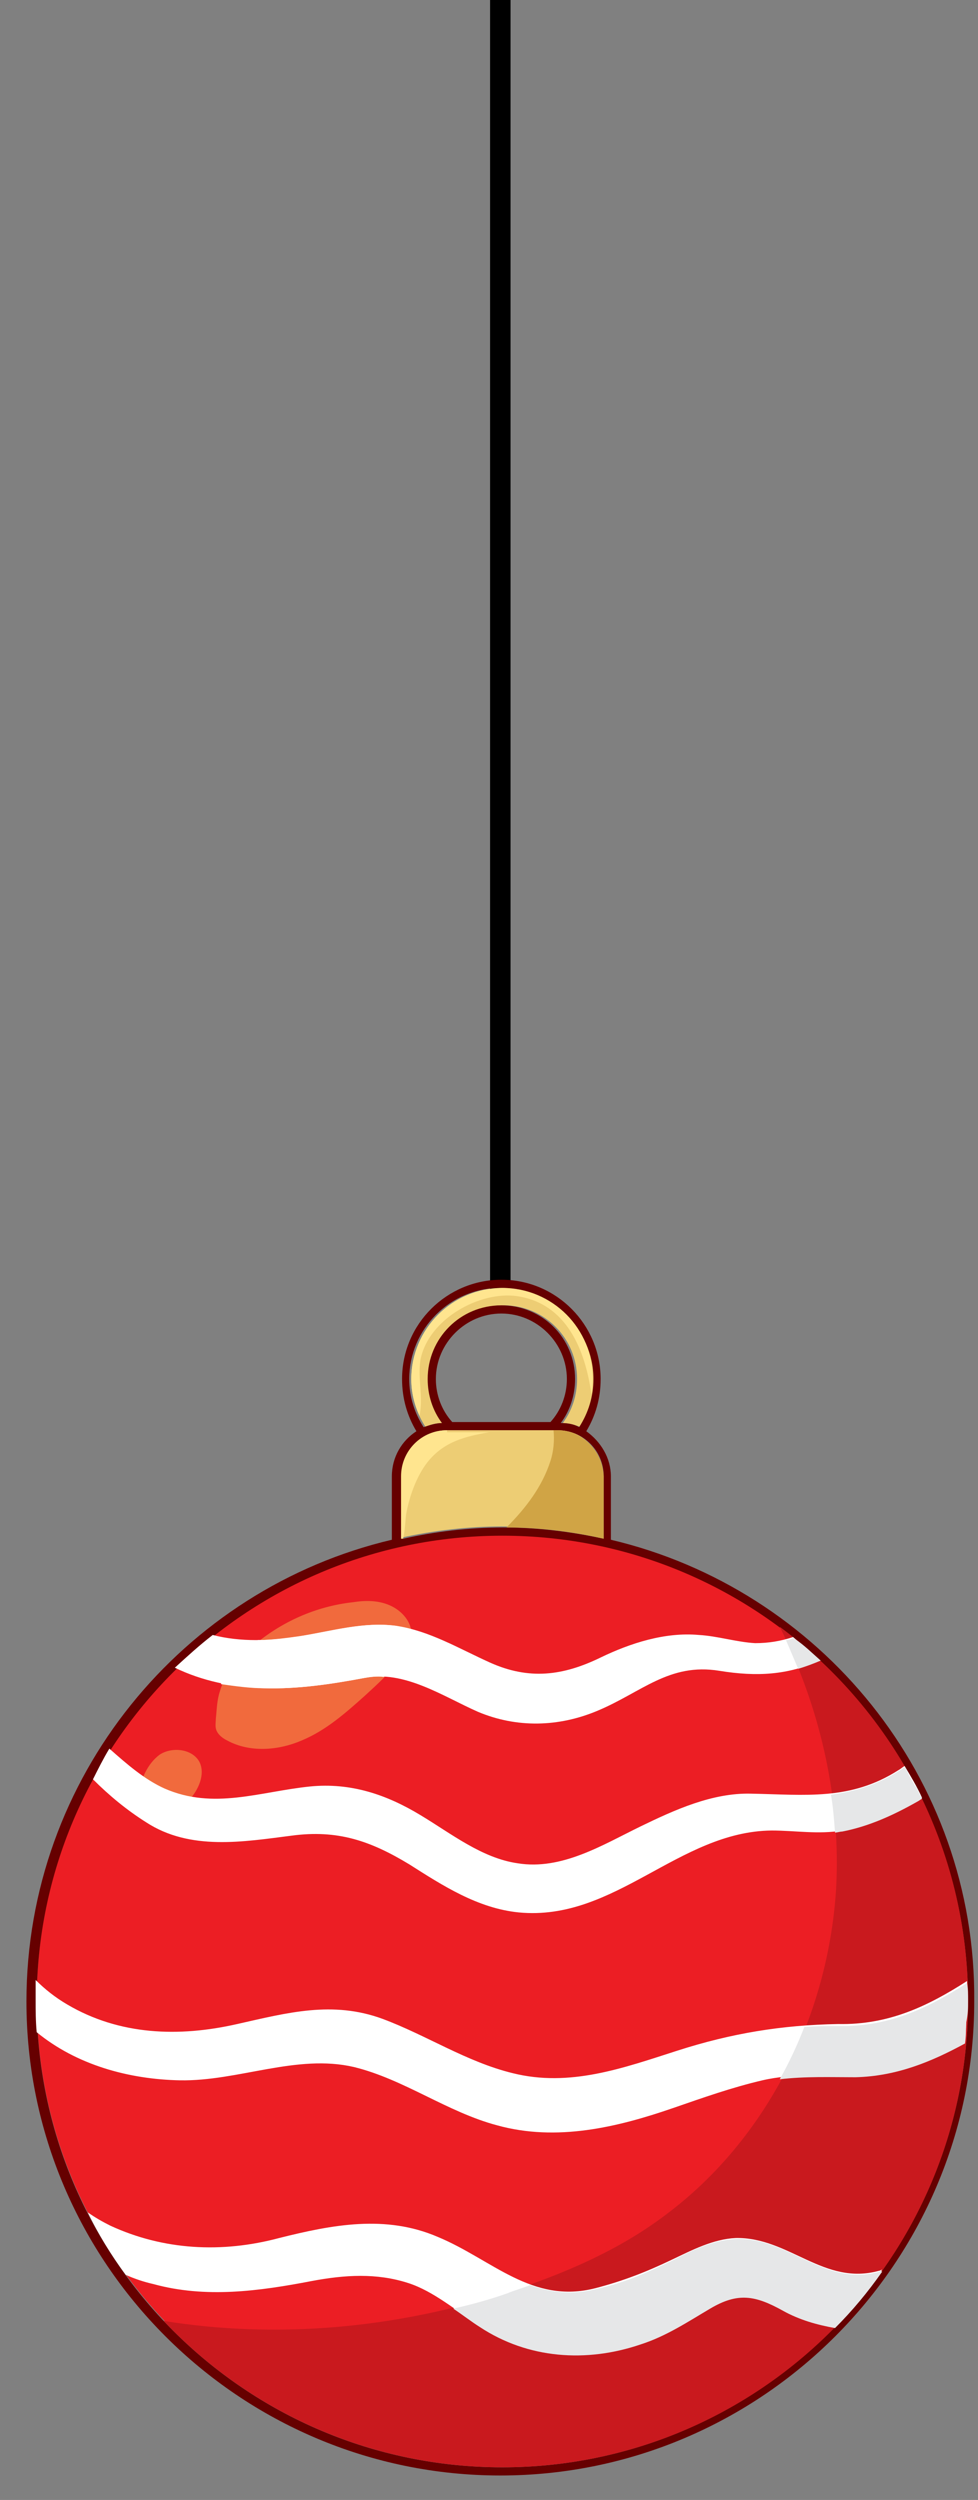
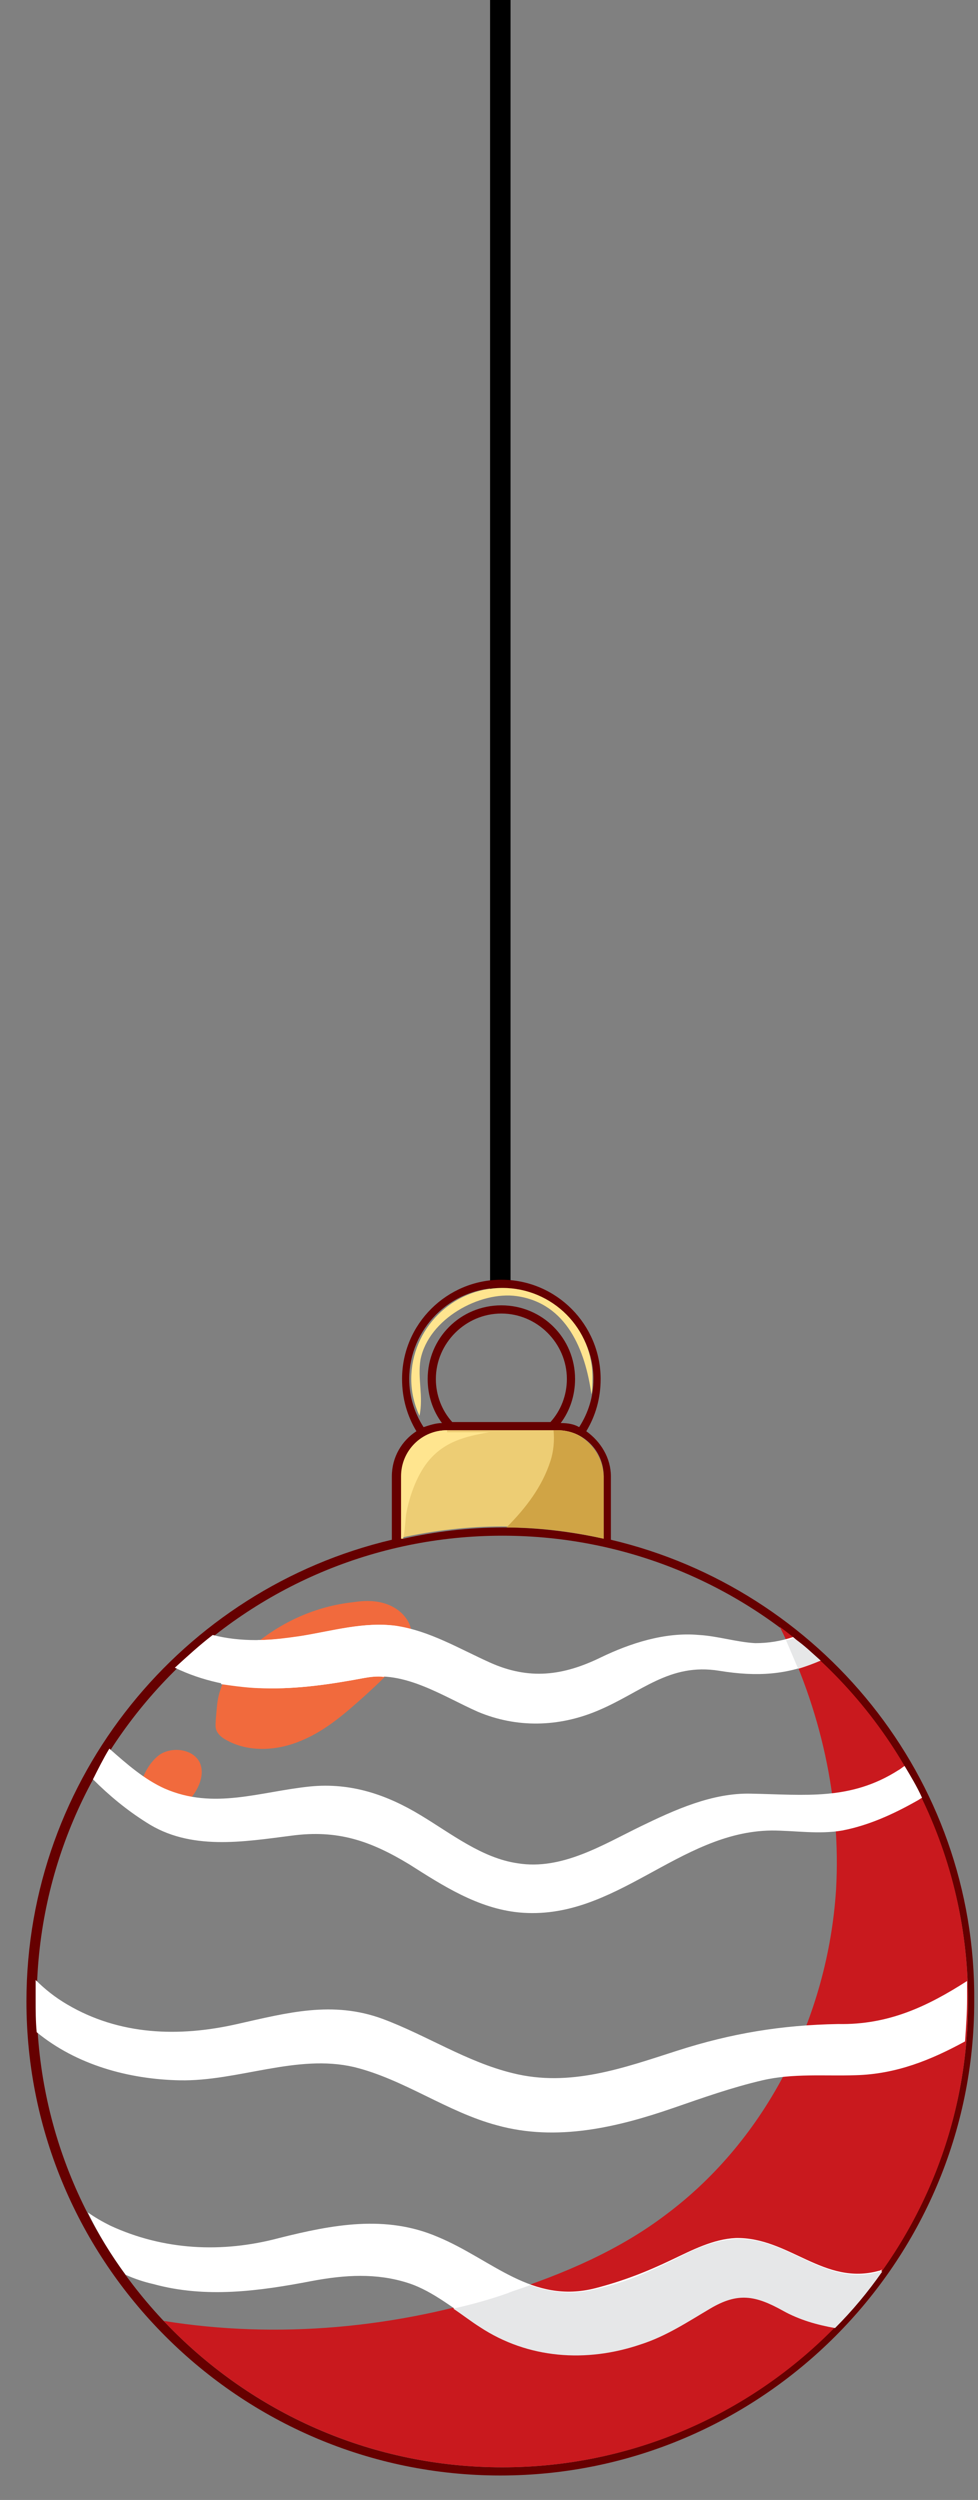
<svg xmlns="http://www.w3.org/2000/svg" width="27" height="69" viewBox="0 0 27 69" fill="none">
  <rect x="0" y="0" width="27" height="69" fill="#808080" stroke="none" />
  <rect x="13.53" width="0.565" height="35.603" fill="black" />
-   <path d="M11.354 38.062C11.354 38.542 11.496 38.994 11.75 39.39C11.891 39.305 12.061 39.277 12.259 39.277C12.004 38.938 11.863 38.514 11.863 38.062C11.863 36.931 12.767 36.027 13.898 36.027C15.028 36.027 15.932 36.931 15.932 38.062C15.932 38.514 15.791 38.938 15.537 39.277C15.706 39.277 15.876 39.333 16.045 39.39C16.299 38.994 16.441 38.542 16.441 38.062C16.441 36.677 15.31 35.547 13.926 35.547C12.541 35.547 11.354 36.677 11.354 38.062Z" fill="#EDCD74" />
  <path d="M11.072 40.718V42.441C11.976 42.244 12.909 42.131 13.841 42.131C14.802 42.131 15.734 42.244 16.61 42.441V40.718C16.61 40.011 16.045 39.446 15.339 39.446H12.287C11.637 39.474 11.072 40.04 11.072 40.718Z" fill="#EDCD74" />
-   <path d="M13.87 42.357C6.777 42.357 1.013 48.122 1.013 55.214C1.013 62.307 6.777 68.071 13.87 68.071C20.962 68.071 26.726 62.307 26.726 55.214C26.726 48.122 20.962 42.357 13.87 42.357Z" fill="#EC1E24" />
  <path d="M16.865 42.498V40.747C16.865 40.238 16.582 39.786 16.186 39.503C16.441 39.079 16.582 38.599 16.582 38.062C16.582 36.565 15.367 35.321 13.841 35.321C12.344 35.321 11.1 36.536 11.1 38.062C11.1 38.599 11.242 39.079 11.496 39.503C11.1 39.758 10.818 40.21 10.818 40.747V42.498C5.053 43.855 0.73 49.054 0.73 55.242C0.73 62.448 6.607 68.325 13.813 68.325C21.018 68.325 26.896 62.448 26.896 55.242C26.952 49.054 22.629 43.855 16.865 42.498ZM13.869 68.099C6.777 68.099 1.013 62.335 1.013 55.242C1.013 48.15 6.777 42.386 13.869 42.386C20.962 42.386 26.726 48.15 26.726 55.242C26.726 62.306 20.962 68.099 13.869 68.099ZM16.384 38.062C16.384 38.543 16.243 38.995 15.989 39.39C15.847 39.306 15.678 39.277 15.48 39.277C15.734 38.938 15.876 38.514 15.876 38.062C15.876 36.932 14.971 36.028 13.841 36.028C12.711 36.028 11.807 36.932 11.807 38.062C11.807 38.514 11.948 38.938 12.202 39.277C12.033 39.277 11.863 39.334 11.694 39.39C11.439 38.995 11.298 38.543 11.298 38.062C11.298 36.678 12.428 35.547 13.813 35.547C15.197 35.547 16.384 36.678 16.384 38.062ZM12.485 39.249C12.202 38.938 12.033 38.514 12.033 38.062C12.033 37.073 12.852 36.254 13.841 36.254C14.83 36.254 15.65 37.073 15.65 38.062C15.65 38.514 15.48 38.938 15.197 39.249H12.485ZM12.344 39.475H15.395C16.102 39.475 16.667 40.04 16.667 40.747V42.47C15.763 42.273 14.83 42.159 13.898 42.159C12.937 42.159 12.004 42.273 11.129 42.47V40.747C11.072 40.04 11.637 39.475 12.344 39.475Z" fill="#660000" />
  <path d="M15.395 39.475H15.282C15.31 39.757 15.282 40.068 15.197 40.322C14.971 41.029 14.519 41.622 13.982 42.159C14.887 42.159 15.791 42.272 16.667 42.47V40.746C16.639 40.04 16.073 39.475 15.395 39.475Z" fill="#D0A445" />
  <path d="M12.343 39.475C11.637 39.475 11.072 40.04 11.072 40.746V42.47C11.1 42.47 11.128 42.47 11.128 42.47C11.185 42.244 11.185 41.989 11.213 41.792C11.298 41.311 11.496 40.746 11.806 40.351C12.259 39.785 12.852 39.644 13.502 39.531H12.343V39.475Z" fill="#FFE58F" />
  <path d="M13.869 35.547C12.485 35.547 11.354 36.677 11.354 38.062C11.354 38.429 11.439 38.768 11.581 39.079C11.694 38.542 11.524 38.062 11.609 37.525C11.835 36.395 13.248 35.632 14.265 35.773C15.649 35.971 16.158 37.27 16.328 38.486C16.356 38.344 16.356 38.203 16.356 38.062C16.384 36.677 15.254 35.547 13.869 35.547Z" fill="#FFE58F" />
  <path d="M21.527 44.9C22.657 47.161 23.223 49.676 23.081 52.162C22.855 55.638 21.188 59.029 18.391 61.12C17.091 62.109 15.565 62.759 14.011 63.267C10.959 64.256 7.681 64.567 4.517 64.058C6.862 66.545 10.196 68.099 13.87 68.099C20.962 68.099 26.726 62.335 26.726 55.242C26.726 51.004 24.692 47.246 21.527 44.9Z" fill="#C9191E" />
  <path d="M9.744 44.222C10.111 44.166 10.479 44.166 10.818 44.335C11.157 44.505 11.411 44.844 11.355 45.211C11.326 45.437 11.185 45.635 11.044 45.805C10.761 46.172 10.422 46.483 10.083 46.794C9.546 47.274 9.009 47.754 8.331 48.037C7.681 48.319 6.89 48.376 6.269 48.037C6.155 47.98 6.042 47.896 5.986 47.783C5.929 47.67 5.958 47.557 5.958 47.444C5.986 47.189 5.986 46.935 6.071 46.681C6.212 46.172 6.579 45.776 6.975 45.437C7.766 44.759 8.727 44.335 9.744 44.222ZM5.506 48.63C5.308 48.263 4.743 48.206 4.404 48.432C4.064 48.687 3.895 49.111 3.81 49.506C3.754 49.732 3.754 49.987 3.923 50.128C4.064 50.241 4.262 50.213 4.432 50.156C4.743 50.043 5.025 49.874 5.251 49.648C5.477 49.393 5.675 48.969 5.506 48.63Z" fill="#F16A3D" />
  <path d="M23.053 64.228C22.544 64.171 22.064 64.03 21.612 63.747C20.877 63.324 20.369 63.267 19.606 63.691C18.984 64.058 18.362 64.454 17.684 64.68C16.186 65.16 14.576 65.047 13.248 64.2C12.626 63.804 11.976 63.239 11.27 63.013C10.394 62.73 9.518 62.787 8.614 62.956C7.144 63.239 5.675 63.437 4.234 63.041C3.98 62.984 3.725 62.9 3.471 62.787C3.075 62.25 2.708 61.656 2.425 61.063C2.623 61.204 2.821 61.317 3.047 61.43C4.516 62.108 6.127 62.193 7.709 61.77C9.179 61.402 10.648 61.12 12.089 61.741C13.587 62.363 14.689 63.606 16.441 63.154C17.204 62.956 17.854 62.702 18.56 62.363C19.097 62.108 19.69 61.798 20.312 61.77C21.781 61.741 22.742 63.097 24.268 62.674C24.296 62.674 24.325 62.645 24.353 62.645C23.957 63.211 23.533 63.747 23.053 64.228ZM18.701 56.599C17.204 57.079 15.734 57.616 14.152 57.22C12.88 56.909 11.778 56.175 10.563 55.722C9.179 55.214 7.936 55.553 6.551 55.864C4.94 56.231 3.301 56.175 1.86 55.327C1.521 55.129 1.239 54.903 0.984 54.649C0.984 54.818 0.984 55.016 0.984 55.186C0.984 55.496 0.984 55.779 1.013 56.09C2.115 56.994 3.556 57.39 4.969 57.418C6.579 57.446 8.19 56.683 9.772 57.051C11.157 57.39 12.344 58.294 13.728 58.661C15.367 59.113 17.034 58.718 18.588 58.181C19.408 57.898 20.199 57.616 21.047 57.418C21.894 57.22 22.77 57.305 23.618 57.277C24.748 57.248 25.709 56.853 26.642 56.344C26.67 55.949 26.698 55.553 26.698 55.157C26.698 54.988 26.698 54.818 26.698 54.677C25.596 55.383 24.522 55.892 23.138 55.864C21.584 55.892 20.199 56.118 18.701 56.599ZM7.286 46.596C8.218 46.624 9.151 46.483 10.055 46.313C11.157 46.087 12.231 46.822 13.191 47.245C14.265 47.698 15.424 47.669 16.497 47.217C17.712 46.709 18.475 45.889 19.86 46.115C20.905 46.285 21.753 46.228 22.629 45.833C22.403 45.607 22.149 45.409 21.894 45.183C21.555 45.296 21.216 45.352 20.849 45.352C20.34 45.324 19.803 45.154 19.295 45.126C18.362 45.041 17.402 45.352 16.582 45.748C15.537 46.257 14.604 46.37 13.53 45.889C12.654 45.494 11.863 45.013 10.931 44.872C10.055 44.759 9.207 45.013 8.331 45.154C7.483 45.296 6.636 45.324 5.873 45.126C5.505 45.409 5.166 45.72 4.827 46.03C5.59 46.398 6.41 46.567 7.286 46.596ZM2.567 49.11C3.019 49.562 3.499 49.958 4.036 50.297C5.251 51.088 6.721 50.834 8.049 50.665C9.32 50.495 10.224 50.806 11.298 51.456C12.231 52.049 13.191 52.671 14.322 52.784C16.978 53.038 18.73 50.551 21.301 50.523C21.951 50.523 22.601 50.636 23.251 50.523C23.985 50.382 24.664 50.071 25.314 49.704C25.37 49.676 25.398 49.647 25.455 49.619C25.314 49.308 25.144 49.026 24.974 48.743C24.918 48.771 24.861 48.828 24.805 48.856C23.477 49.704 22.233 49.534 20.736 49.506C19.662 49.478 18.617 49.958 17.684 50.41C16.639 50.919 15.508 51.625 14.293 51.428C13.304 51.286 12.457 50.608 11.609 50.099C10.676 49.534 9.687 49.195 8.557 49.308C7.173 49.45 5.901 49.958 4.545 49.365C3.98 49.11 3.499 48.687 3.019 48.263C2.849 48.545 2.708 48.828 2.567 49.11Z" fill="white" />
  <path d="M3.923 50.156C4.064 50.269 4.262 50.24 4.432 50.184C4.743 50.071 5.025 49.901 5.251 49.675L5.28 49.647C5.053 49.591 4.799 49.534 4.573 49.421C4.347 49.336 4.149 49.195 3.951 49.054C3.895 49.223 3.838 49.393 3.81 49.562C3.754 49.76 3.754 50.014 3.923 50.156Z" fill="white" />
  <path d="M7.286 46.596C8.218 46.624 9.151 46.483 10.055 46.313C10.225 46.285 10.422 46.257 10.592 46.285C10.733 46.144 10.903 45.974 11.016 45.804C11.157 45.635 11.298 45.437 11.327 45.211C11.327 45.126 11.327 45.041 11.298 44.957C11.157 44.928 11.044 44.9 10.903 44.872C10.027 44.759 9.179 45.013 8.303 45.154C7.908 45.211 7.484 45.267 7.116 45.267C7.06 45.324 7.003 45.352 6.947 45.409C6.608 45.691 6.269 46.059 6.099 46.483C6.495 46.539 6.89 46.596 7.286 46.596Z" fill="white" />
  <path d="M24.268 62.702C22.742 63.126 21.781 61.741 20.312 61.798C19.69 61.826 19.097 62.108 18.56 62.391C17.854 62.73 17.232 63.013 16.441 63.182C15.763 63.352 15.198 63.267 14.632 63.069C14.435 63.154 14.209 63.21 14.011 63.295C13.53 63.465 13.022 63.606 12.513 63.719C12.768 63.889 13.022 64.086 13.248 64.228C14.576 65.104 16.187 65.217 17.684 64.708C18.391 64.482 18.984 64.086 19.606 63.719C20.369 63.267 20.849 63.352 21.612 63.776C22.064 64.03 22.573 64.171 23.053 64.256C23.533 63.776 23.957 63.267 24.353 62.702C24.325 62.673 24.296 62.673 24.268 62.702Z" fill="#E6E7E8" />
-   <path d="M26.726 55.214C26.726 55.044 26.726 54.875 26.698 54.733C25.596 55.44 24.522 55.948 23.137 55.92C22.827 55.92 22.516 55.92 22.205 55.948C22.007 56.457 21.781 56.937 21.527 57.389C22.233 57.305 22.94 57.333 23.618 57.333C24.748 57.305 25.709 56.909 26.641 56.401C26.67 56.203 26.67 56.005 26.67 55.835C26.726 55.609 26.726 55.412 26.726 55.214Z" fill="#E6E7E8" />
-   <path d="M23.053 50.58C23.11 50.58 23.194 50.552 23.251 50.552C23.985 50.41 24.664 50.1 25.314 49.732C25.37 49.704 25.398 49.676 25.455 49.647C25.427 49.591 25.398 49.534 25.37 49.478C25.342 49.421 25.314 49.337 25.257 49.28C25.201 49.167 25.116 49.054 25.059 48.913C25.031 48.856 25.003 48.8 24.974 48.772C24.918 48.8 24.861 48.856 24.805 48.885C24.183 49.28 23.562 49.45 22.94 49.534C22.997 49.845 23.025 50.213 23.053 50.58Z" fill="#E6E7E8" />
  <path d="M21.697 45.267C21.81 45.522 21.923 45.804 22.036 46.059C22.234 46.002 22.46 45.917 22.657 45.833C22.431 45.635 22.205 45.409 21.951 45.239C21.923 45.239 21.923 45.211 21.895 45.211C21.838 45.239 21.782 45.267 21.697 45.267Z" fill="#E6E7E8" />
</svg>